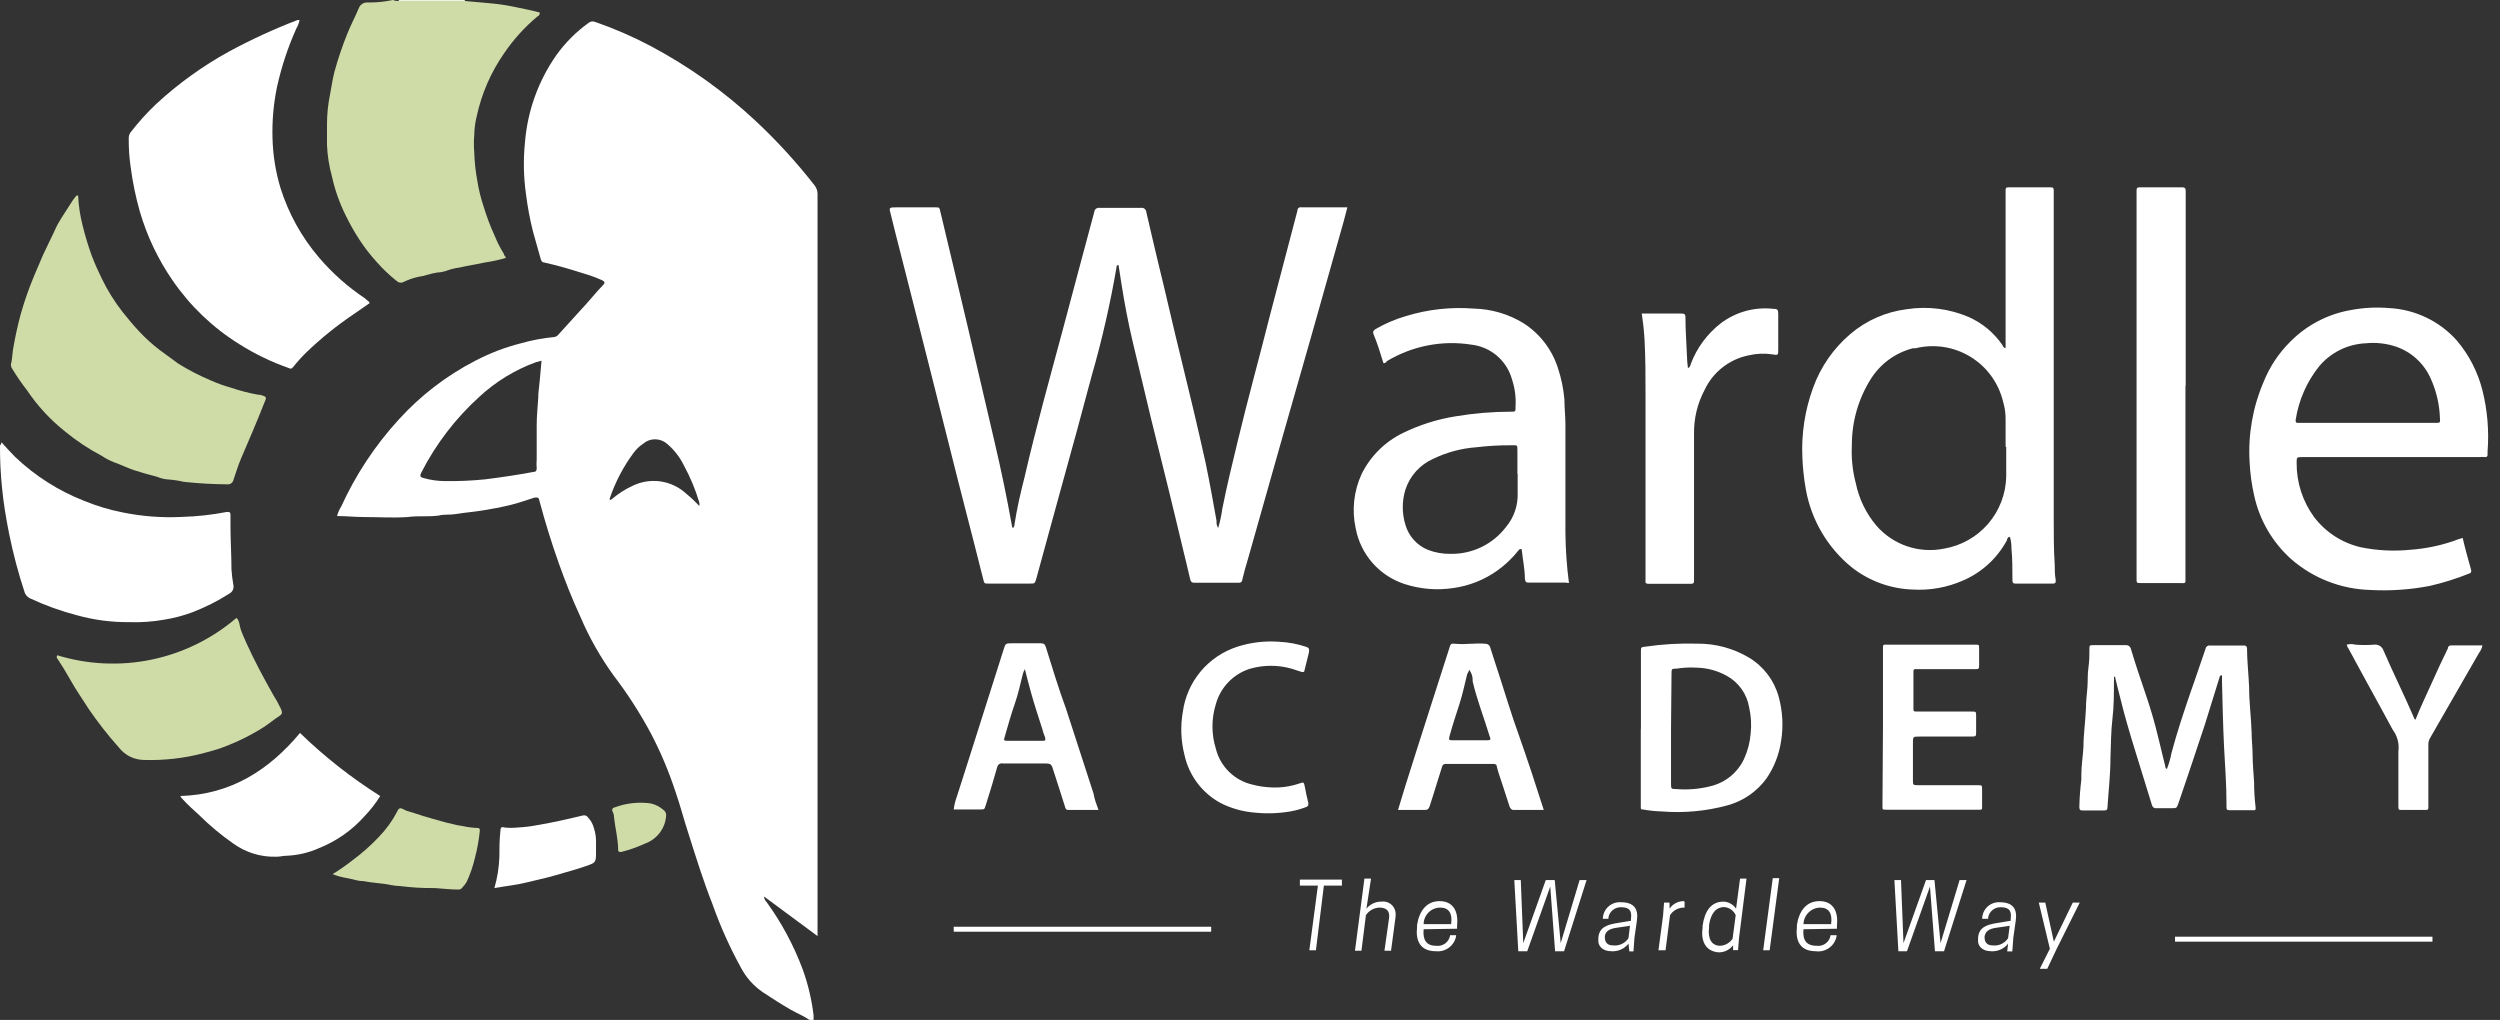
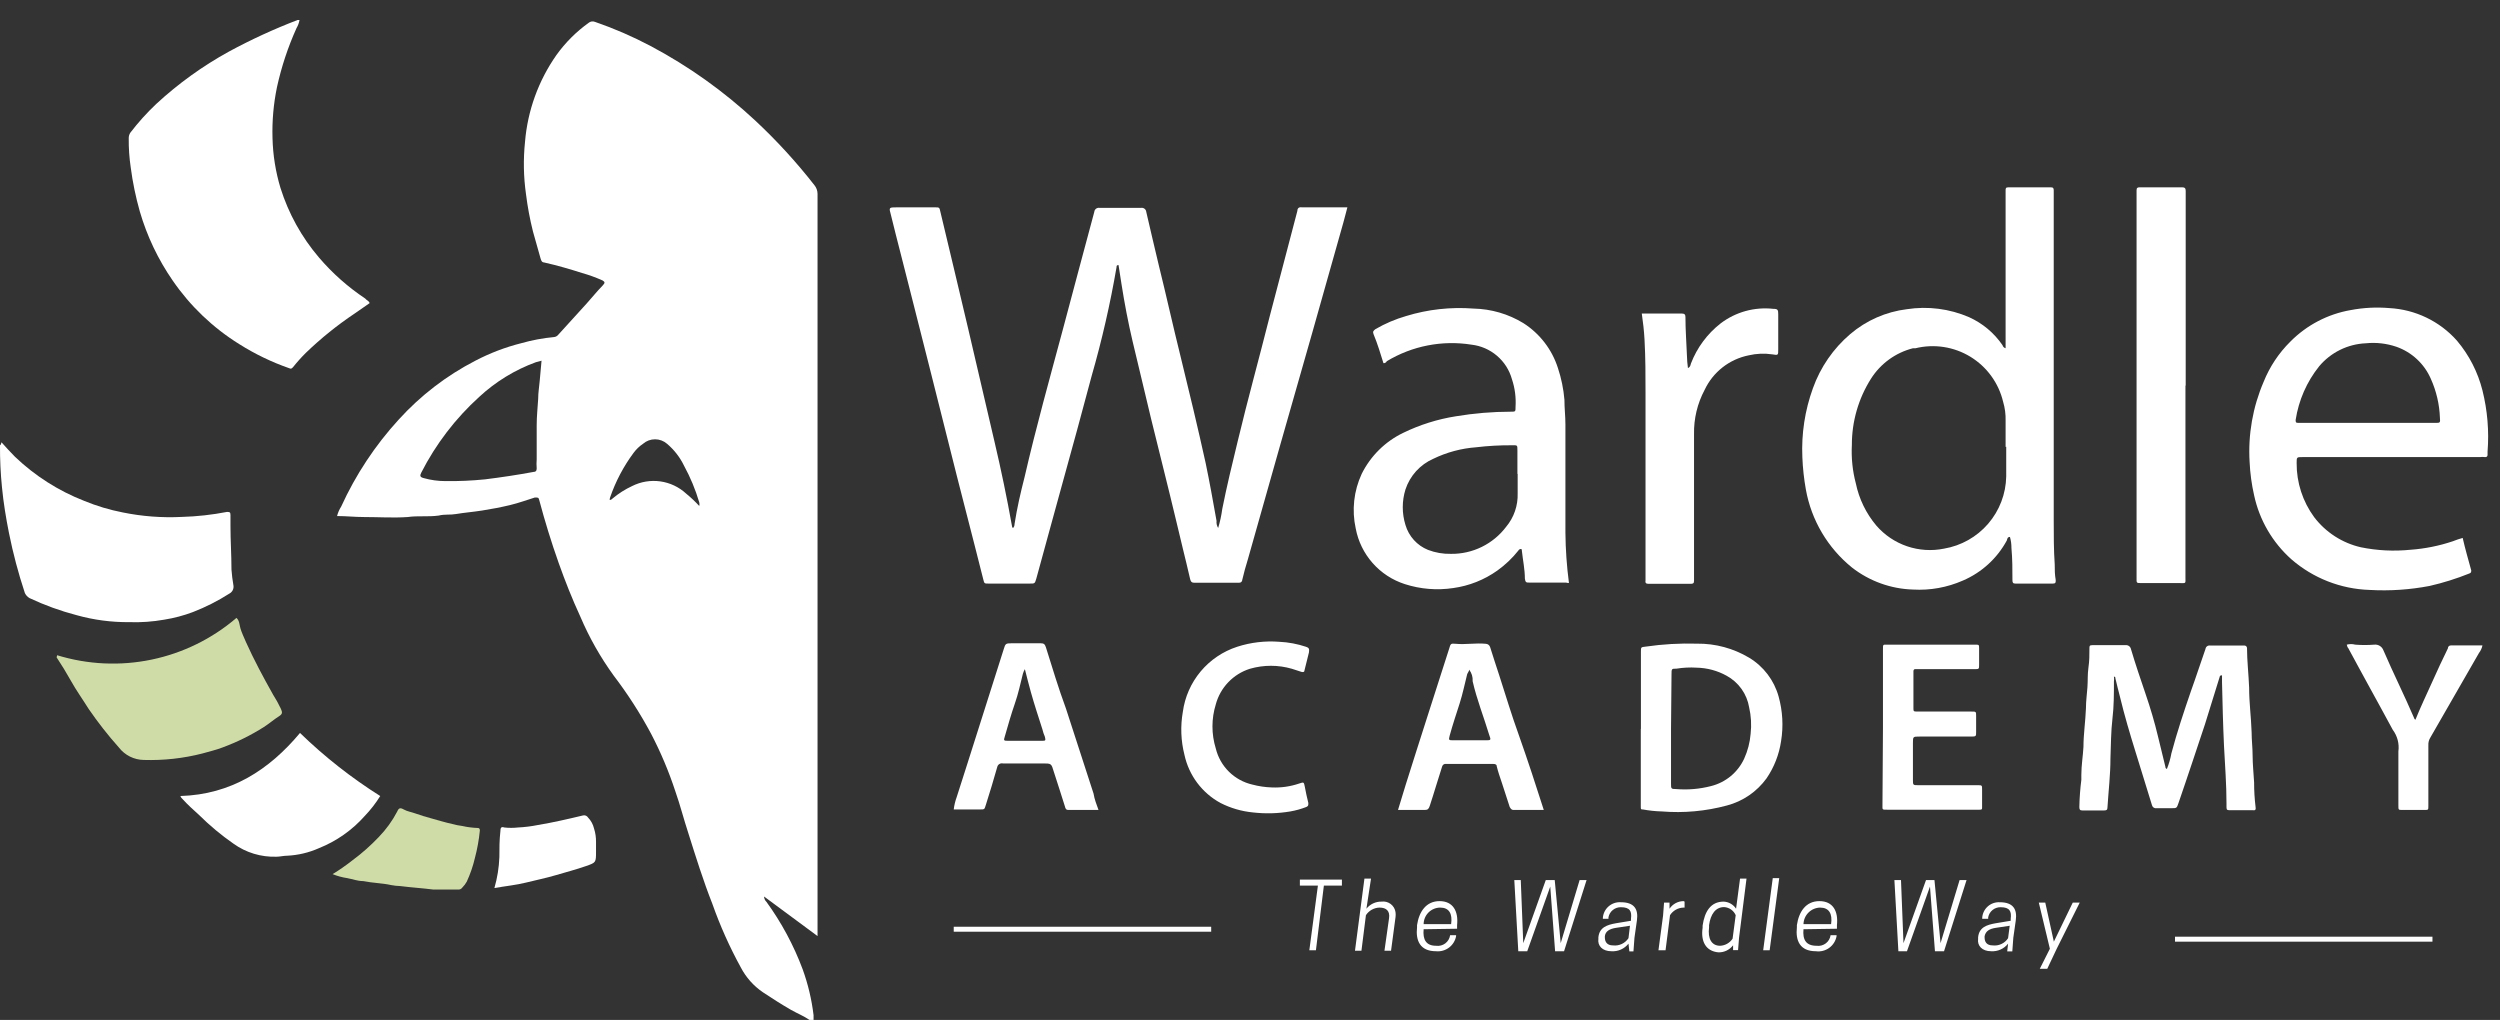
<svg xmlns="http://www.w3.org/2000/svg" width="201" height="82" viewBox="0 0 201 82" fill="none">
  <rect x="0" y="0" width="201" height="82" fill="#333333" stroke="none" />
  <path d="M65.08 82C64.6 81.67 64.08 81.47 63.59 81.19C62.83 80.75 62.06 80.26 61.34 79.78C60.59 79.271 59.979 78.584 59.56 77.78C58.659 76.138 57.893 74.426 57.27 72.66C56.54 70.81 55.94 68.88 55.34 66.98C54.97 65.86 54.69 64.73 54.29 63.6C53.77 62.016 53.121 60.478 52.35 59C51.477 57.365 50.474 55.804 49.35 54.33C48.277 52.853 47.375 51.26 46.66 49.58C46.01 48.17 45.45 46.76 44.92 45.27C44.32 43.58 43.8 41.88 43.35 40.19C43.29 40 43.29 40 43 40C42.36 40.2 41.71 40.44 41 40.61C40.29 40.78 39.51 40.93 38.74 41.05C37.97 41.17 37.37 41.21 36.65 41.33C36.21 41.41 35.76 41.33 35.28 41.45C34.43 41.57 33.59 41.45 32.78 41.57C31.61 41.65 30.45 41.57 29.28 41.57C28.55 41.57 27.83 41.49 27.1 41.49C27.168 41.221 27.28 40.964 27.43 40.73C28.597 38.169 30.16 35.806 32.06 33.73C33.814 31.798 35.9 30.196 38.22 29C39.394 28.387 40.636 27.913 41.92 27.59C42.776 27.347 43.654 27.183 44.54 27.1C44.663 27.089 44.777 27.032 44.86 26.94L47.16 24.41C47.6 23.92 48.01 23.41 48.45 22.96C48.65 22.75 48.65 22.67 48.45 22.55C47.915 22.31 47.364 22.109 46.8 21.95C45.8 21.63 44.8 21.34 43.74 21.1C43.53 21.1 43.49 20.86 43.45 20.74C43.25 20.02 43.05 19.33 42.85 18.61C42.602 17.622 42.415 16.62 42.29 15.61C42.093 14.222 42.066 12.815 42.21 11.42C42.415 8.903 43.289 6.487 44.74 4.42C45.454 3.426 46.326 2.554 47.32 1.84C47.391 1.78 47.477 1.74 47.569 1.726C47.66 1.712 47.755 1.724 47.84 1.76C49.378 2.29 50.872 2.939 52.31 3.7C55.367 5.322 58.198 7.34 60.73 9.7C62.447 11.303 64.035 13.038 65.48 14.89C65.64 15.085 65.728 15.328 65.73 15.58V75.26L61.43 72.08C61.437 72.247 61.508 72.405 61.63 72.52C62.835 74.181 63.811 75.998 64.53 77.92C64.964 79.116 65.259 80.357 65.41 81.62V82H65.08ZM43.54 29L43.09 29.12C41.404 29.735 39.857 30.68 38.54 31.9C36.626 33.633 35.043 35.7 33.87 38C33.75 38.24 33.75 38.36 34.07 38.44C34.633 38.598 35.215 38.679 35.8 38.68C36.868 38.694 37.937 38.648 39 38.54C40.29 38.38 41.62 38.18 42.91 37.94C43.07 37.94 43.15 37.86 43.15 37.66C43.13 37.417 43.13 37.173 43.15 36.93V34.19C43.15 33.47 43.23 32.74 43.27 32.06C43.27 31.57 43.35 31.13 43.39 30.65C43.43 30.17 43.49 29.56 43.54 29ZM56.22 40.68C56.246 40.585 56.246 40.485 56.22 40.39C55.918 39.37 55.509 38.384 55 37.45C54.672 36.77 54.206 36.167 53.63 35.68C53.362 35.447 53.02 35.319 52.665 35.319C52.31 35.319 51.968 35.447 51.7 35.68C51.407 35.878 51.15 36.125 50.94 36.41C50.129 37.502 49.492 38.713 49.05 40C49.05 40.08 48.97 40.16 49.05 40.2C49.129 40.185 49.2 40.142 49.25 40.08C49.727 39.679 50.255 39.343 50.82 39.08C51.521 38.726 52.313 38.595 53.09 38.704C53.868 38.813 54.594 39.157 55.17 39.69C55.543 39.995 55.894 40.326 56.22 40.68Z" fill="white" />
-   <path d="M32.06 0.08V0H37.37V0.08H32.06Z" fill="#EFF3E2" />
  <path d="M97.94 42.45C98.091 41.95 98.201 41.438 98.27 40.92C98.63 39.11 99.07 37.29 99.51 35.48C100.32 32.1 101.25 28.75 102.09 25.41C102.82 22.59 103.58 19.77 104.31 16.95C104.31 16.75 104.43 16.63 104.67 16.67H108.33C108.21 17.08 108.13 17.48 108.01 17.88C107.17 20.82 106.36 23.76 105.52 26.7L102.9 35.88L100.32 45C100.16 45.52 100 46.08 99.88 46.61C99.88 46.645 99.873 46.68 99.859 46.712C99.844 46.744 99.823 46.773 99.796 46.796C99.769 46.819 99.738 46.835 99.704 46.845C99.67 46.854 99.635 46.856 99.6 46.85H96C95.76 46.85 95.72 46.69 95.68 46.53C95.32 44.95 94.91 43.38 94.55 41.81C93.91 39.12 93.22 36.42 92.55 33.68C92.06 31.58 91.55 29.53 91.06 27.44C90.7 25.91 90.41 24.38 90.17 22.85C90.09 22.32 90.01 21.85 89.93 21.31C89.77 21.31 89.77 21.4 89.77 21.48C89.264 24.428 88.597 27.346 87.77 30.22C87 33.1 86.22 36 85.42 38.86C84.73 41.4 84 44 83.32 46.52C83.2 46.92 83.2 46.92 82.8 46.92H79.5C79.14 46.92 79.14 46.92 79.06 46.6C78.13 42.89 77.16 39.23 76.24 35.52C75.24 31.52 74.24 27.59 73.24 23.64C72.71 21.51 72.15 19.41 71.63 17.28C71.46 16.67 71.46 16.67 72.11 16.67H75.17C75.53 16.67 75.53 16.67 75.61 17.04C76.34 20.14 77.1 23.24 77.83 26.38C78.56 29.52 79.24 32.46 79.96 35.52C80.49 37.78 80.96 40.03 81.37 42.33C81.37 42.33 81.37 42.41 81.45 42.45C81.531 42.363 81.574 42.248 81.57 42.13C81.77 40.84 82.06 39.59 82.38 38.34C83.3 34.34 84.38 30.49 85.44 26.54C86.28 23.36 87.13 20.22 87.98 17.04C87.984 16.992 87.997 16.945 88.019 16.902C88.042 16.859 88.073 16.821 88.11 16.79C88.147 16.759 88.19 16.736 88.237 16.723C88.283 16.709 88.332 16.704 88.38 16.71H91.76C91.808 16.704 91.857 16.709 91.903 16.723C91.95 16.736 91.993 16.759 92.03 16.79C92.067 16.821 92.098 16.859 92.121 16.902C92.143 16.945 92.156 16.992 92.16 17.04C92.49 18.45 92.81 19.85 93.16 21.3C93.77 23.76 94.33 26.3 94.93 28.71C95.62 31.53 96.3 34.35 96.93 37.21C97.25 38.74 97.53 40.31 97.81 41.88C97.788 42.079 97.834 42.28 97.94 42.45Z" fill="white" />
  <path d="M29.72 24.37L28.51 25.21C27.12 26.14 25.815 27.191 24.61 28.35C24.236 28.718 23.886 29.109 23.56 29.52C23.44 29.64 23.4 29.68 23.24 29.6C21.838 29.11 20.496 28.463 19.24 27.67C17.119 26.352 15.293 24.609 13.88 22.55C12.708 20.854 11.817 18.98 11.24 17C10.911 15.839 10.666 14.656 10.51 13.46C10.396 12.689 10.342 11.91 10.35 11.13C10.346 10.972 10.387 10.815 10.47 10.68C11.106 9.848 11.808 9.069 12.57 8.35C14.336 6.719 16.294 5.309 18.4 4.15C20.183 3.184 22.027 2.336 23.92 1.61H24.08C24.041 1.84 23.959 2.06 23.84 2.26C23.154 3.781 22.628 5.37 22.27 7C21.99 8.351 21.869 9.731 21.91 11.11C21.943 12.466 22.159 13.811 22.55 15.11C23.196 17.166 24.25 19.071 25.65 20.71C26.729 21.972 27.978 23.079 29.36 24C29.48 24.16 29.64 24.16 29.72 24.37Z" fill="white" />
  <path d="M161.25 28V15.34C161.25 15.14 161.25 15.06 161.49 15.06H164.88C165.08 15.06 165.12 15.14 165.12 15.3V41.88C165.12 43.05 165.12 44.22 165.2 45.39C165.2 45.79 165.2 46.19 165.28 46.64C165.28 46.84 165.28 46.92 165.04 46.92H162.04C161.84 46.92 161.8 46.84 161.8 46.64C161.8 45.79 161.8 44.94 161.72 44.06C161.722 43.759 161.682 43.459 161.6 43.17C161.39 43.17 161.39 43.33 161.35 43.45C160.569 44.896 159.321 46.034 157.81 46.68C156.552 47.232 155.181 47.479 153.81 47.4C152.027 47.347 150.307 46.727 148.9 45.63C146.948 44.051 145.631 41.822 145.19 39.35C145.038 38.497 144.944 37.635 144.91 36.77C144.825 34.879 145.114 32.989 145.76 31.21C146.362 29.523 147.397 28.023 148.76 26.86C150.048 25.762 151.63 25.067 153.31 24.86C155.004 24.599 156.737 24.821 158.31 25.5C159.396 25.988 160.327 26.767 161 27.75C161.017 27.81 161.048 27.864 161.092 27.908C161.136 27.952 161.19 27.983 161.25 28ZM161.25 35.93V33.83C161.265 33.313 161.198 32.796 161.05 32.3C160.872 31.553 160.548 30.85 160.096 30.229C159.645 29.608 159.075 29.083 158.42 28.683C157.764 28.283 157.037 28.017 156.278 27.9C155.52 27.783 154.745 27.817 154 28H153.8C152.4 28.358 151.191 29.238 150.42 30.46C149.417 32.049 148.886 33.891 148.89 35.77C148.835 36.814 148.943 37.859 149.21 38.87C149.47 40.119 150.037 41.284 150.86 42.26C151.522 43.023 152.374 43.596 153.33 43.921C154.286 44.246 155.311 44.311 156.3 44.11C157.679 43.877 158.933 43.17 159.846 42.111C160.758 41.052 161.273 39.708 161.3 38.31V35.92L161.25 35.93Z" fill="white" />
-   <path d="M32.06 0.08H37.37C38.1 0.16 38.86 0.2 39.59 0.28C40.262 0.348 40.93 0.455 41.59 0.6C42.12 0.72 42.68 0.81 43.24 0.97C43.32 0.97 43.36 0.97 43.4 1.05C43.398 1.111 43.378 1.17 43.342 1.22C43.307 1.27 43.257 1.308 43.2 1.33C42.181 2.182 41.286 3.171 40.54 4.27C39.474 5.796 38.722 7.52 38.33 9.34C38.205 9.841 38.138 10.354 38.13 10.87C38.09 11.326 38.09 11.784 38.13 12.24C38.151 12.998 38.231 13.754 38.37 14.5C38.482 15.224 38.656 15.936 38.89 16.63C39.136 17.439 39.437 18.231 39.79 19C39.99 19.489 40.231 19.961 40.51 20.41C40.51 20.53 40.64 20.61 40.68 20.73C40.13 20.897 39.569 21.02 39 21.1C38.32 21.26 37.64 21.34 36.95 21.51C36.609 21.552 36.273 21.633 35.95 21.75C35.694 21.845 35.423 21.899 35.15 21.91C34.62 21.99 34.15 22.19 33.58 22.27C33.189 22.36 32.81 22.494 32.45 22.67C32.36 22.718 32.258 22.736 32.157 22.721C32.056 22.707 31.963 22.661 31.89 22.59C31.324 22.14 30.799 21.642 30.32 21.1C29.801 20.537 29.329 19.931 28.91 19.29C28.49 18.649 28.113 17.981 27.78 17.29C27.29 16.306 26.924 15.264 26.69 14.19C26.46 13.361 26.326 12.509 26.29 11.65V10C26.291 9.201 26.371 8.403 26.53 7.62C26.65 7.02 26.73 6.37 26.89 5.77C27.18 4.717 27.53 3.682 27.94 2.67C28.22 1.98 28.58 1.3 28.87 0.61C28.922 0.49 29.007 0.388 29.115 0.315C29.223 0.243 29.35 0.203 29.48 0.2H29.8C30.395 0.194 30.988 0.127 31.57 0C31.727 0.057 31.893 0.085 32.06 0.08ZM6.28 15.71C6.317 16.537 6.441 17.359 6.65 18.16C6.848 18.965 7.088 19.76 7.37 20.54C7.61 21.18 7.89 21.79 8.18 22.39C8.635 23.332 9.188 24.224 9.83 25.05C10.27 25.61 10.75 26.18 11.24 26.7C11.736 27.227 12.274 27.712 12.85 28.15L14.34 29.24C15.161 29.75 16.02 30.195 16.91 30.57C17.448 30.811 18.002 31.012 18.57 31.17C19.291 31.416 20.03 31.607 20.78 31.74H20.9C21.47 31.9 21.47 31.9 21.22 32.46C20.62 34 20 35.4 19.37 36.89C19.13 37.45 18.97 38.02 18.77 38.58C18.748 38.69 18.686 38.789 18.595 38.855C18.504 38.922 18.392 38.952 18.28 38.94C17.111 38.933 15.943 38.866 14.78 38.74C14.33 38.634 13.871 38.567 13.41 38.54C13.148 38.511 12.892 38.444 12.65 38.34C12.04 38.18 11.44 38.02 10.83 37.82C10.22 37.62 9.75 37.37 9.18 37.17C8.828 37.034 8.493 36.86 8.18 36.65C7.113 36.089 6.108 35.419 5.18 34.65C4.021 33.722 3.009 32.622 2.18 31.39C1.755 30.843 1.361 30.272 1 29.68C0.938 29.602 0.898 29.509 0.884 29.411C0.87 29.312 0.882 29.212 0.92 29.12C1 28.71 1 28.31 1.08 27.91C1.24 26.98 1.44 26.1 1.68 25.21C1.971 24.19 2.321 23.189 2.73 22.21L3.45 20.52C3.78 19.79 4.14 19.11 4.45 18.42C4.76 17.73 5.18 17.18 5.58 16.53C5.744 16.248 5.931 15.98 6.14 15.73L6.28 15.71Z" fill="#CFDCA8" />
  <path d="M198 43.25C198.2 44.14 198.45 44.98 198.69 45.87C198.69 46.07 198.61 46.07 198.53 46.11C197.495 46.526 196.428 46.861 195.34 47.11C193.749 47.415 192.127 47.523 190.51 47.43C188.196 47.355 185.979 46.487 184.23 44.97C182.709 43.615 181.658 41.812 181.23 39.82C181.032 38.946 180.911 38.056 180.87 37.16C180.734 34.945 181.121 32.728 182 30.69C182.486 29.482 183.215 28.386 184.14 27.47C185.456 26.138 187.155 25.25 189 24.93C190.021 24.736 191.064 24.682 192.1 24.77C193.135 24.825 194.149 25.085 195.083 25.535C196.017 25.984 196.852 26.615 197.54 27.39C198.518 28.55 199.219 29.918 199.59 31.39C199.991 32.997 200.13 34.659 200 36.31V36.59C199.999 36.615 199.993 36.64 199.981 36.663C199.97 36.685 199.953 36.705 199.933 36.72C199.913 36.735 199.89 36.746 199.865 36.751C199.84 36.756 199.815 36.756 199.79 36.75C199.657 36.73 199.523 36.73 199.39 36.75H185.13C184.65 36.75 184.65 36.75 184.65 37.23C184.64 38.794 185.134 40.319 186.06 41.58C186.989 42.8 188.316 43.656 189.81 44C191.126 44.269 192.474 44.336 193.81 44.2C194.964 44.117 196.103 43.888 197.2 43.52C197.461 43.415 197.728 43.325 198 43.25ZM190.37 34H195.81C196.17 34 196.21 34 196.17 33.6C196.133 32.516 195.885 31.449 195.44 30.46C195.181 29.862 194.801 29.325 194.324 28.881C193.848 28.437 193.284 28.096 192.67 27.88C191.88 27.611 191.041 27.515 190.21 27.6C189.491 27.631 188.786 27.812 188.14 28.131C187.495 28.449 186.923 28.898 186.46 29.45C185.463 30.696 184.812 32.183 184.57 33.76C184.57 33.92 184.57 34 184.77 34H190.37ZM111.23 29.2C110.99 28.43 110.75 27.63 110.43 26.86C110.35 26.66 110.43 26.58 110.59 26.46C111.364 26.011 112.19 25.658 113.05 25.41C114.806 24.872 116.648 24.668 118.48 24.81C119.893 24.84 121.273 25.243 122.48 25.98C123.802 26.823 124.786 28.105 125.26 29.6C125.533 30.423 125.707 31.276 125.78 32.14C125.78 32.82 125.86 33.47 125.86 34.14V42.84C125.873 44.178 125.967 45.514 126.14 46.84C126.14 46.92 125.98 46.84 125.9 46.84H122.96C122.72 46.84 122.64 46.84 122.6 46.52C122.6 45.79 122.44 45.03 122.36 44.3C122.36 44.22 122.36 44.14 122.28 44.14C122.239 44.139 122.198 44.15 122.163 44.171C122.127 44.193 122.099 44.223 122.08 44.26C121.595 44.873 121.026 45.415 120.39 45.87C119.338 46.62 118.12 47.103 116.84 47.28C115.533 47.477 114.198 47.367 112.94 46.96C111.942 46.638 111.049 46.053 110.356 45.266C109.662 44.48 109.194 43.521 109 42.49C108.675 41.014 108.843 39.471 109.48 38.1C110.195 36.659 111.37 35.497 112.82 34.8C114.156 34.15 115.582 33.701 117.05 33.47C118.514 33.226 119.996 33.102 121.48 33.1C121.85 33.1 121.85 33.1 121.85 32.7C121.897 31.951 121.798 31.201 121.56 30.49C121.356 29.755 120.936 29.097 120.355 28.602C119.774 28.106 119.059 27.796 118.3 27.71C115.947 27.338 113.539 27.809 111.5 29.04C111.476 29.091 111.438 29.133 111.39 29.161C111.341 29.19 111.286 29.203 111.23 29.2ZM122 38.1V36.21C122 35.76 122 35.8 121.55 35.8C120.594 35.794 119.639 35.847 118.69 35.96C117.488 36.048 116.314 36.364 115.23 36.89C114.707 37.121 114.238 37.46 113.854 37.883C113.47 38.307 113.179 38.807 113 39.35C112.71 40.281 112.71 41.279 113 42.21C113.132 42.658 113.363 43.071 113.676 43.417C113.989 43.764 114.377 44.035 114.81 44.21C115.4 44.436 116.028 44.544 116.66 44.53C117.517 44.54 118.364 44.349 119.133 43.972C119.902 43.595 120.573 43.043 121.09 42.36C121.722 41.605 122.053 40.644 122.02 39.66V38.1H122Z" fill="white" />
  <path d="M0.12 35.56C0.48 35.96 0.85 36.37 1.21 36.73C2.815 38.261 4.703 39.464 6.77 40.27C7.77 40.682 8.808 40.994 9.87 41.2C11.432 41.519 13.028 41.64 14.62 41.56C15.836 41.526 17.046 41.392 18.24 41.16C18.45 41.16 18.53 41.16 18.53 41.4V42.29C18.53 43.45 18.61 44.62 18.61 45.79C18.641 46.222 18.695 46.653 18.77 47.08C18.789 47.207 18.769 47.336 18.712 47.451C18.654 47.565 18.563 47.66 18.45 47.72C17.522 48.313 16.537 48.812 15.51 49.21C14.766 49.491 13.995 49.695 13.21 49.82C12.28 49.986 11.334 50.053 10.39 50.02C8.961 50.033 7.537 49.845 6.16 49.46C4.861 49.12 3.595 48.662 2.38 48.09C2.214 47.996 2.081 47.853 2 47.68C1.475 46.098 1.048 44.485 0.72 42.85C0.48 41.64 0.28 40.43 0.16 39.19C0.047 38.064 -0.007 36.932 -3.30387e-07 35.8C0.08 35.76 0.08 35.68 0.12 35.56Z" fill="white" />
  <path d="M175.71 31V46.39C175.71 46.96 175.79 46.88 175.19 46.88H172.19C171.74 46.88 171.78 46.88 171.78 46.43V15.3C171.78 15.1 171.86 15.06 172.03 15.06H175.45C175.65 15.06 175.73 15.14 175.73 15.34V31H175.71Z" fill="white" />
  <path d="M4.59 52.68C7.052 53.436 9.664 53.558 12.186 53.033C14.707 52.509 17.054 51.355 19.01 49.68C19.25 49.88 19.25 50.24 19.33 50.52C19.41 50.8 19.61 51.25 19.77 51.61C20.42 53.06 21.18 54.47 21.95 55.84C22.189 56.212 22.402 56.6 22.59 57C22.71 57.28 22.71 57.4 22.47 57.56C22.03 57.84 21.67 58.16 21.22 58.45C20.168 59.117 19.049 59.67 17.88 60.1C17.36 60.3 16.83 60.42 16.27 60.58C14.732 60.974 13.147 61.149 11.56 61.1C11.173 61.094 10.792 61.001 10.446 60.828C10.1 60.655 9.797 60.406 9.56 60.1C8.685 59.12 7.873 58.084 7.13 57C6.65 56.23 6.13 55.51 5.68 54.7C5.32 54.06 4.95 53.45 4.55 52.85C4.55 52.8 4.59 52.76 4.59 52.68Z" fill="#CFDCA8" />
  <path d="M132 25.21H135.23C135.43 25.21 135.51 25.29 135.51 25.49C135.51 26.54 135.59 27.55 135.63 28.59C135.637 28.925 135.664 29.259 135.71 29.59C135.91 29.51 135.91 29.35 135.95 29.23C136.438 27.956 137.264 26.839 138.34 26C139.548 25.082 141.062 24.664 142.57 24.83C142.93 24.83 142.97 24.91 142.97 25.27V28.09C142.97 28.57 142.97 28.57 142.49 28.49C141.857 28.397 141.213 28.424 140.59 28.57C139.824 28.724 139.104 29.056 138.489 29.539C137.875 30.022 137.382 30.642 137.05 31.35C136.469 32.442 136.177 33.664 136.2 34.9V46.7C136.2 46.9 136.12 46.94 135.92 46.94H132.54C132.34 46.94 132.26 46.86 132.3 46.66V31.66C132.3 30.21 132.3 28.76 132.22 27.31C132.18 26.58 132.1 25.9 132 25.21Z" fill="white" />
  <path d="M178.49 54.33L177.28 58.23C176.96 59.23 176.6 60.23 176.28 61.23C175.96 62.23 175.52 63.45 175.16 64.54C175 64.98 175.04 64.98 174.55 64.98H173.39C173.309 64.995 173.226 64.979 173.157 64.934C173.088 64.889 173.039 64.82 173.02 64.74C172.58 63.29 172.14 61.88 171.69 60.43C171.24 58.98 170.81 57.53 170.45 56.04C170.32 55.56 170.2 55.04 170.08 54.55C170.08 54.47 170.08 54.43 169.96 54.39C169.978 54.523 169.978 54.657 169.96 54.79C169.96 55.79 169.96 56.79 169.84 57.79C169.72 58.79 169.72 59.93 169.68 60.97C169.68 62.3 169.52 63.63 169.44 64.92C169.44 65.12 169.36 65.16 169.16 65.16H167.42C167.22 65.16 167.18 65.08 167.18 64.88C167.194 64.151 167.247 63.423 167.34 62.7V62.3C167.34 61.54 167.47 60.77 167.51 60.05C167.51 59.05 167.67 57.99 167.71 56.95C167.71 56.38 167.79 55.82 167.83 55.25C167.87 54.68 167.83 54.25 167.91 53.68C167.99 53.11 167.99 52.68 167.99 52.11C167.99 51.95 167.99 51.87 168.23 51.87H170.89C170.99 51.858 171.091 51.884 171.173 51.944C171.254 52.003 171.311 52.091 171.33 52.19C171.69 53.4 172.1 54.61 172.5 55.78C172.9 56.95 173.22 58.03 173.5 59.2C173.7 60.01 173.9 60.85 174.1 61.66C174.097 61.697 174.107 61.733 174.129 61.763C174.152 61.792 174.184 61.813 174.22 61.82C174.382 61.417 174.503 60.998 174.58 60.57C175.03 58.88 175.58 57.23 176.15 55.57C176.56 54.44 176.92 53.31 177.32 52.18C177.325 52.138 177.338 52.097 177.359 52.06C177.38 52.023 177.408 51.991 177.441 51.965C177.475 51.939 177.513 51.919 177.554 51.908C177.595 51.897 177.638 51.894 177.68 51.9H180.46C180.512 51.902 180.562 51.924 180.599 51.961C180.636 51.998 180.658 52.048 180.66 52.1C180.66 53.1 180.79 54.24 180.83 55.28C180.83 56.49 180.99 57.66 181.03 58.87C181.03 59.51 181.11 60.12 181.11 60.76C181.11 61.4 181.19 62.21 181.23 62.9C181.229 63.569 181.269 64.236 181.35 64.9C181.39 65.1 181.31 65.18 181.11 65.14H179.3C179.09 65.14 179.01 65.14 179.01 64.9V64.6C179.01 63.07 178.89 61.5 178.81 59.97C178.73 58.27 178.69 56.54 178.65 54.85V54.29L178.49 54.33Z" fill="white" />
  <path d="M131.93 58.6V52.4C131.93 52.03 131.93 52.03 132.3 51.99C133.67 51.791 135.056 51.71 136.44 51.75C137.914 51.733 139.364 52.124 140.63 52.88C141.79 53.578 142.638 54.695 143 56C143.326 57.165 143.394 58.386 143.2 59.58C143.043 60.656 142.643 61.682 142.03 62.58C141.253 63.652 140.13 64.422 138.85 64.76C137.147 65.22 135.378 65.382 133.62 65.24C133.107 65.227 132.595 65.173 132.09 65.08C131.96 65.08 131.92 65.08 131.92 64.92V58.6H131.93ZM134.35 58.6V63C134.35 63.4 134.35 63.44 134.75 63.44C135.697 63.52 136.65 63.439 137.57 63.2C138.15 63.055 138.689 62.782 139.15 62.402C139.61 62.021 139.979 61.542 140.23 61C140.518 60.368 140.694 59.692 140.75 59C140.831 58.288 140.791 57.568 140.63 56.87C140.541 56.337 140.332 55.831 140.018 55.391C139.704 54.951 139.295 54.588 138.82 54.33C138.079 53.919 137.248 53.696 136.4 53.68C135.862 53.647 135.322 53.674 134.79 53.76C134.39 53.76 134.39 53.76 134.39 54.25L134.35 58.6Z" fill="white" />
  <path d="M24.12 58.93C21.63 61.91 18.57 63.88 14.5 64C14.544 64.11 14.617 64.207 14.71 64.28C15.11 64.72 15.56 65.12 16 65.52C16.854 66.369 17.781 67.142 18.77 67.83C19.776 68.553 20.992 68.922 22.23 68.88C22.51 68.88 22.79 68.8 23.08 68.8C23.967 68.759 24.839 68.552 25.65 68.19C27.057 67.627 28.314 66.743 29.32 65.61C29.792 65.118 30.211 64.579 30.57 64C28.25 62.538 26.089 60.839 24.12 58.93Z" fill="white" />
  <path d="M124.12 65.12H121.7C121.5 65.12 121.46 65 121.38 64.88C121.18 64.24 120.98 63.63 120.78 63.03C120.58 62.43 120.46 62.1 120.34 61.62C120.34 61.46 120.21 61.42 120.05 61.42H116.27C116.201 61.407 116.13 61.421 116.071 61.458C116.012 61.495 115.969 61.553 115.95 61.62C115.62 62.62 115.3 63.75 114.95 64.8C114.87 65.04 114.79 65.12 114.55 65.12H112.4C112.6 64.44 112.8 63.79 113.01 63.12C113.57 61.31 114.17 59.49 114.74 57.68C115.31 55.87 115.91 54.06 116.51 52.16C116.63 51.76 116.63 51.72 117.03 51.76C117.84 51.84 118.64 51.68 119.45 51.76C119.532 51.761 119.612 51.789 119.677 51.84C119.742 51.891 119.788 51.961 119.81 52.04C120.05 52.81 120.3 53.57 120.54 54.3C121.06 55.91 121.54 57.52 122.11 59.09C122.83 61.13 123.48 63.11 124.12 65.12ZM118.12 53.84C118.12 53.97 118 54.09 117.96 54.21C117.76 55.01 117.6 55.78 117.36 56.54C117.12 57.3 116.79 58.27 116.55 59.16C116.47 59.48 116.47 59.52 116.79 59.52H119.41C119.89 59.52 119.89 59.52 119.73 59.08C119.29 57.63 118.73 56.22 118.4 54.77C118.424 54.436 118.325 54.105 118.12 53.84ZM88.32 65.12H85.9C85.7 65.12 85.66 65 85.62 64.84C85.34 63.91 85.02 62.99 84.73 62.06C84.53 61.38 84.53 61.38 83.85 61.38H80.63C80.533 61.359 80.432 61.376 80.348 61.429C80.264 61.481 80.204 61.564 80.18 61.66C79.9 62.66 79.58 63.71 79.26 64.72C79.14 65.08 79.18 65.08 78.77 65.08H76.68C76.721 64.739 76.801 64.403 76.92 64.08C77.49 62.27 78.09 60.46 78.65 58.65L80.71 52.16C80.83 51.76 80.87 51.72 81.31 51.72H83.69C83.93 51.72 84.01 51.8 84.09 52.04C84.61 53.69 85.09 55.31 85.7 56.96C86.43 59.25 87.19 61.51 87.92 63.8C88 64.28 88.16 64.68 88.32 65.12ZM82.4 53.8C82.332 53.916 82.278 54.041 82.24 54.17C82.04 54.97 81.87 55.78 81.59 56.58C81.31 57.38 81.03 58.36 80.79 59.2C80.67 59.56 80.71 59.56 81.07 59.56H83.77C84.05 59.56 84.09 59.56 84.01 59.24C83.925 59.046 83.859 58.846 83.81 58.64C83.49 57.64 83.16 56.64 82.88 55.64C82.72 55.05 82.56 54.45 82.4 53.8ZM151.39 58.52V52.19C151.39 51.79 151.39 51.83 151.75 51.83H158.8C159.12 51.83 159.12 51.83 159.12 52.15V53.44C159.12 53.8 159.12 53.8 158.72 53.8H154C153.92 53.8 153.88 53.8 153.84 53.93V56.93C153.84 57.17 153.84 57.21 154.12 57.21H158.51C158.88 57.21 158.88 57.21 158.88 57.57V58.86C158.88 59.18 158.88 59.22 158.51 59.22H154.33C153.8 59.22 153.8 59.22 153.8 59.75V62.69C153.8 63.13 153.8 63.13 154.25 63.13H159C159.36 63.13 159.36 63.13 159.36 63.49V64.9C159.36 65.06 159.36 65.1 159.16 65.1H151.71C151.31 65.1 151.35 65.1 151.35 64.74L151.39 58.52ZM102.25 63.31C103.004 63.344 103.757 63.235 104.47 62.99C104.83 62.87 104.83 62.87 104.91 63.27C104.99 63.67 105.07 64.11 105.19 64.56C105.19 64.76 105.19 64.8 105.03 64.88C104.613 65.043 104.181 65.164 103.74 65.24C102.749 65.408 101.739 65.435 100.74 65.32C99.83 65.233 98.945 64.975 98.13 64.56C97.397 64.162 96.758 63.61 96.257 62.942C95.757 62.274 95.406 61.506 95.23 60.69C94.942 59.559 94.898 58.38 95.1 57.23C95.262 56.035 95.758 54.91 96.531 53.985C97.304 53.06 98.323 52.372 99.47 52C100.563 51.646 101.715 51.511 102.86 51.6C103.588 51.635 104.308 51.77 105 52C105.24 52.08 105.28 52.16 105.24 52.45L104.88 53.9C104.88 54.02 104.8 54.06 104.64 54.02L103.87 53.77C102.766 53.45 101.594 53.45 100.49 53.77C99.83 53.979 99.234 54.35 98.755 54.85C98.276 55.35 97.93 55.962 97.75 56.63C97.392 57.786 97.392 59.024 97.75 60.18C97.923 60.889 98.289 61.535 98.808 62.047C99.328 62.559 99.979 62.917 100.69 63.08C101.2 63.216 101.723 63.293 102.25 63.31ZM194.2 57.87C194.6 56.87 195.08 55.87 195.53 54.87C195.98 53.87 196.37 53.02 196.81 52.13C196.81 52.01 196.89 51.89 197.06 51.89H199.59C199.544 52.112 199.449 52.321 199.31 52.5L195.4 59.3C195.285 59.482 195.23 59.695 195.24 59.91V64.8C195.24 65.12 195.24 65.12 194.92 65.12H193.15C192.83 65.12 192.83 65.12 192.83 64.76V60.41C192.913 59.797 192.751 59.175 192.38 58.68C191.78 57.55 191.14 56.42 190.53 55.29C189.92 54.16 189.36 53.16 188.8 52.11C188.72 52.03 188.72 51.95 188.68 51.83C188.903 51.769 189.137 51.769 189.36 51.83C189.869 51.87 190.381 51.87 190.89 51.83C191.043 51.813 191.198 51.846 191.33 51.926C191.462 52.006 191.564 52.127 191.62 52.27C192.42 54.13 193.31 55.9 194.12 57.79C194.08 57.79 194.12 57.79 194.2 57.87Z" fill="white" />
-   <path d="M26.74 70.28C27.285 69.948 27.809 69.584 28.31 69.19C29.078 68.625 29.794 67.992 30.45 67.3C31.044 66.69 31.546 65.996 31.94 65.24C32.06 64.96 32.18 64.92 32.46 65.08C32.74 65.24 33.06 65.28 33.39 65.4C33.72 65.52 34.27 65.69 34.72 65.81C35.17 65.93 35.8 66.13 36.37 66.25C36.633 66.323 36.9 66.376 37.17 66.41C37.581 66.503 37.999 66.556 38.42 66.57C38.54 66.57 38.58 66.65 38.58 66.77C38.508 67.52 38.375 68.262 38.18 68.99C38.028 69.641 37.81 70.274 37.53 70.88C37.433 71.056 37.312 71.218 37.17 71.36C37.135 71.412 37.087 71.454 37.031 71.483C36.975 71.511 36.913 71.523 36.85 71.52C36.21 71.52 35.6 71.44 34.96 71.4H34.84C33.951 71.407 33.062 71.353 32.18 71.24C31.935 71.233 31.691 71.206 31.45 71.16C30.73 71 30 71 29.2 70.84C28.75 70.84 28.35 70.68 27.91 70.6C27.509 70.54 27.116 70.432 26.74 70.28Z" fill="#CFDCA8" />
+   <path d="M26.74 70.28C27.285 69.948 27.809 69.584 28.31 69.19C29.078 68.625 29.794 67.992 30.45 67.3C31.044 66.69 31.546 65.996 31.94 65.24C32.06 64.96 32.18 64.92 32.46 65.08C32.74 65.24 33.06 65.28 33.39 65.4C33.72 65.52 34.27 65.69 34.72 65.81C35.17 65.93 35.8 66.13 36.37 66.25C36.633 66.323 36.9 66.376 37.17 66.41C37.581 66.503 37.999 66.556 38.42 66.57C38.54 66.57 38.58 66.65 38.58 66.77C38.508 67.52 38.375 68.262 38.18 68.99C38.028 69.641 37.81 70.274 37.53 70.88C37.433 71.056 37.312 71.218 37.17 71.36C37.135 71.412 37.087 71.454 37.031 71.483C36.975 71.511 36.913 71.523 36.85 71.52H34.84C33.951 71.407 33.062 71.353 32.18 71.24C31.935 71.233 31.691 71.206 31.45 71.16C30.73 71 30 71 29.2 70.84C28.75 70.84 28.35 70.68 27.91 70.6C27.509 70.54 27.116 70.432 26.74 70.28Z" fill="#CFDCA8" />
  <path d="M39.75 71.4C39.983 70.589 40.118 69.753 40.15 68.91C40.15 68.22 40.15 67.54 40.23 66.85C40.23 66.53 40.31 66.45 40.55 66.53C40.912 66.57 41.278 66.57 41.64 66.53C42.181 66.503 42.719 66.437 43.25 66.33C44.46 66.13 45.67 65.85 46.88 65.56C46.956 65.543 47.036 65.549 47.108 65.58C47.179 65.611 47.24 65.663 47.28 65.73C47.516 65.975 47.681 66.279 47.76 66.61C47.872 66.962 47.926 67.33 47.92 67.7V68.46C47.92 69.35 47.92 69.35 47.12 69.63C46.32 69.91 45.51 70.12 44.7 70.36C43.89 70.6 43.09 70.76 42.29 70.96C41.49 71.16 40.64 71.24 39.75 71.4Z" fill="white" />
-   <path d="M53.56 65.56C53.529 66.061 53.353 66.541 53.053 66.943C52.753 67.344 52.342 67.649 51.87 67.82C51.249 68.106 50.603 68.334 49.94 68.5C49.82 68.5 49.7 68.5 49.7 68.34C49.7 67.46 49.46 66.57 49.37 65.73C49.37 65.559 49.328 65.391 49.25 65.24C49.231 65.21 49.22 65.175 49.219 65.139C49.217 65.103 49.224 65.067 49.241 65.035C49.257 65.003 49.281 64.976 49.31 64.956C49.34 64.935 49.374 64.923 49.41 64.92C50.236 64.608 51.121 64.485 52 64.56C52.476 64.586 52.929 64.769 53.29 65.08C53.375 65.127 53.446 65.197 53.494 65.281C53.541 65.366 53.564 65.463 53.56 65.56Z" fill="#CFDCA8" />
  <path d="M76.68 74.51H97.38V74.91H76.68V74.51ZM174.87 75.31H195.57V75.71H174.87V75.31Z" fill="white" />
  <path d="M105.8 76.4H105.27L105.96 71.2H104.51V70.72H107.89V71.2H106.44L105.8 76.4ZM109.86 73.06C110.004 72.878 110.189 72.733 110.398 72.634C110.608 72.535 110.838 72.486 111.07 72.49C111.333 72.453 111.599 72.522 111.811 72.681C112.023 72.84 112.163 73.077 112.2 73.34C112.218 73.473 112.218 73.607 112.2 73.74L111.84 76.44H111.31L111.68 73.82C111.76 73.26 111.48 72.97 110.91 72.97C110.693 72.976 110.48 73.035 110.29 73.141C110.1 73.248 109.939 73.398 109.82 73.58L109.46 76.44H108.94L109.7 70.64H110.23L109.86 73.06ZM114.46 74.71C114.38 75.55 114.66 76.04 115.46 76.04C115.723 76.077 115.989 76.008 116.201 75.849C116.413 75.69 116.553 75.453 116.59 75.19H117.07V75.27C117.002 75.637 116.798 75.964 116.5 76.188C116.202 76.412 115.831 76.516 115.46 76.48C114.17 76.48 113.81 75.63 113.93 74.55V74.38C114.09 73.3 114.66 72.45 115.74 72.45C116.82 72.45 117.27 73.26 117.15 74.38V74.67L114.46 74.71ZM114.46 74.3H116.67C116.79 73.46 116.51 72.97 115.79 72.97C115.438 72.973 115.101 73.114 114.852 73.362C114.604 73.611 114.463 73.948 114.46 74.3ZM124.64 71.28L122.79 76.48H122.07L121.75 70.76H122.27L122.47 75.83L124.28 70.76H125L125.48 75.83L127 70.76H127.56L125.75 76.48H125.03L124.64 71.28ZM130.93 75.87C130.768 76.075 130.559 76.238 130.32 76.344C130.082 76.451 129.821 76.497 129.56 76.48C128.83 76.48 128.43 76.04 128.51 75.48V75.36C128.59 74.56 129.2 74.36 129.92 74.23L131.13 74.03V73.87C131.21 73.27 131.05 72.94 130.32 72.94C130.085 72.936 129.855 73.015 129.672 73.163C129.489 73.311 129.365 73.519 129.32 73.75V73.87H128.87V73.79C128.898 73.433 129.066 73.101 129.338 72.867C129.609 72.633 129.962 72.515 130.32 72.54C131.41 72.54 131.73 73.11 131.61 73.99L131.41 75.4L131.33 76.49H131L130.93 75.87ZM130.93 75.43L131.05 74.43L129.92 74.6C129.4 74.68 129.07 74.88 129.03 75.28V75.36C129.03 75.72 129.2 76.01 129.68 76.01C129.922 76.039 130.167 76 130.387 75.898C130.608 75.795 130.796 75.633 130.93 75.43ZM135.44 72.49V72.97H135.36C135.142 72.975 134.929 73.033 134.739 73.139C134.549 73.245 134.388 73.397 134.27 73.58L133.91 76.4H133.34L133.71 73.62L133.79 72.57H134.23V73.06C134.354 72.874 134.522 72.721 134.719 72.614C134.916 72.508 135.136 72.452 135.36 72.45L135.44 72.49ZM136.89 74.59V74.42C137.05 73.3 137.53 72.49 138.58 72.49C138.78 72.499 138.975 72.555 139.149 72.654C139.323 72.753 139.471 72.892 139.58 73.06L139.9 70.64H140.42L139.82 75.39L139.74 76.39H139.34V76C139.203 76.18 139.026 76.326 138.823 76.425C138.62 76.524 138.396 76.573 138.17 76.57C137.13 76.48 136.73 75.67 136.89 74.59ZM137.41 74.38V74.55C137.29 75.47 137.61 76.04 138.3 76.04C138.5 76.031 138.695 75.974 138.868 75.875C139.042 75.776 139.19 75.637 139.3 75.47L139.55 73.58C139.47 73.397 139.34 73.239 139.176 73.124C139.012 73.01 138.82 72.942 138.62 72.93C137.93 72.93 137.53 73.5 137.41 74.38ZM142.53 70.6H143.05L142.28 76.4H141.76L142.53 70.6ZM145 74.71C144.92 75.55 145.2 76.04 146.05 76.04C146.313 76.077 146.579 76.008 146.791 75.849C147.003 75.69 147.143 75.453 147.18 75.19H147.66V75.27C147.591 75.646 147.381 75.982 147.072 76.207C146.763 76.432 146.379 76.53 146 76.48C144.71 76.48 144.35 75.63 144.47 74.55V74.38C144.63 73.3 145.19 72.45 146.28 72.45C147.37 72.45 147.81 73.26 147.69 74.38V74.67L145 74.71ZM145 74.3H147.22C147.34 73.46 147.06 72.97 146.33 72.97C145.98 72.98 145.648 73.123 145.401 73.371C145.153 73.618 145.01 73.95 145 74.3ZM155.17 71.28L153.32 76.48H152.63L152.31 70.76H152.84L153.04 75.83L154.85 70.76H155.53L156.02 75.83L157.55 70.76H158.11L156.3 76.48H155.57L155.17 71.28ZM161.45 75.87C161.29 76.074 161.082 76.237 160.845 76.343C160.608 76.449 160.349 76.496 160.09 76.48C159.36 76.48 158.96 76.04 159.04 75.48V75.36C159.12 74.56 159.72 74.36 160.45 74.23L161.66 74.03V73.87C161.74 73.27 161.58 72.94 160.85 72.94C160.615 72.936 160.385 73.015 160.202 73.163C160.019 73.311 159.895 73.519 159.85 73.75V73.87H159.37V73.79C159.393 73.438 159.554 73.109 159.818 72.875C160.082 72.641 160.428 72.521 160.78 72.54C161.87 72.54 162.19 73.11 162.07 73.99L161.87 75.4L161.79 76.49H161.38L161.45 75.87ZM161.45 75.43L161.58 74.43L160.45 74.6C159.92 74.68 159.64 74.88 159.56 75.28V75.36C159.56 75.72 159.72 76.01 160.21 76.01C160.45 76.039 160.694 76.001 160.913 75.898C161.133 75.796 161.319 75.633 161.45 75.43ZM166.65 72.57H167.21L165.36 76.28L164.6 77.89H164L164.81 76.28L163.92 72.57H164.44L165.13 75.71L166.65 72.57Z" fill="white" />
</svg>